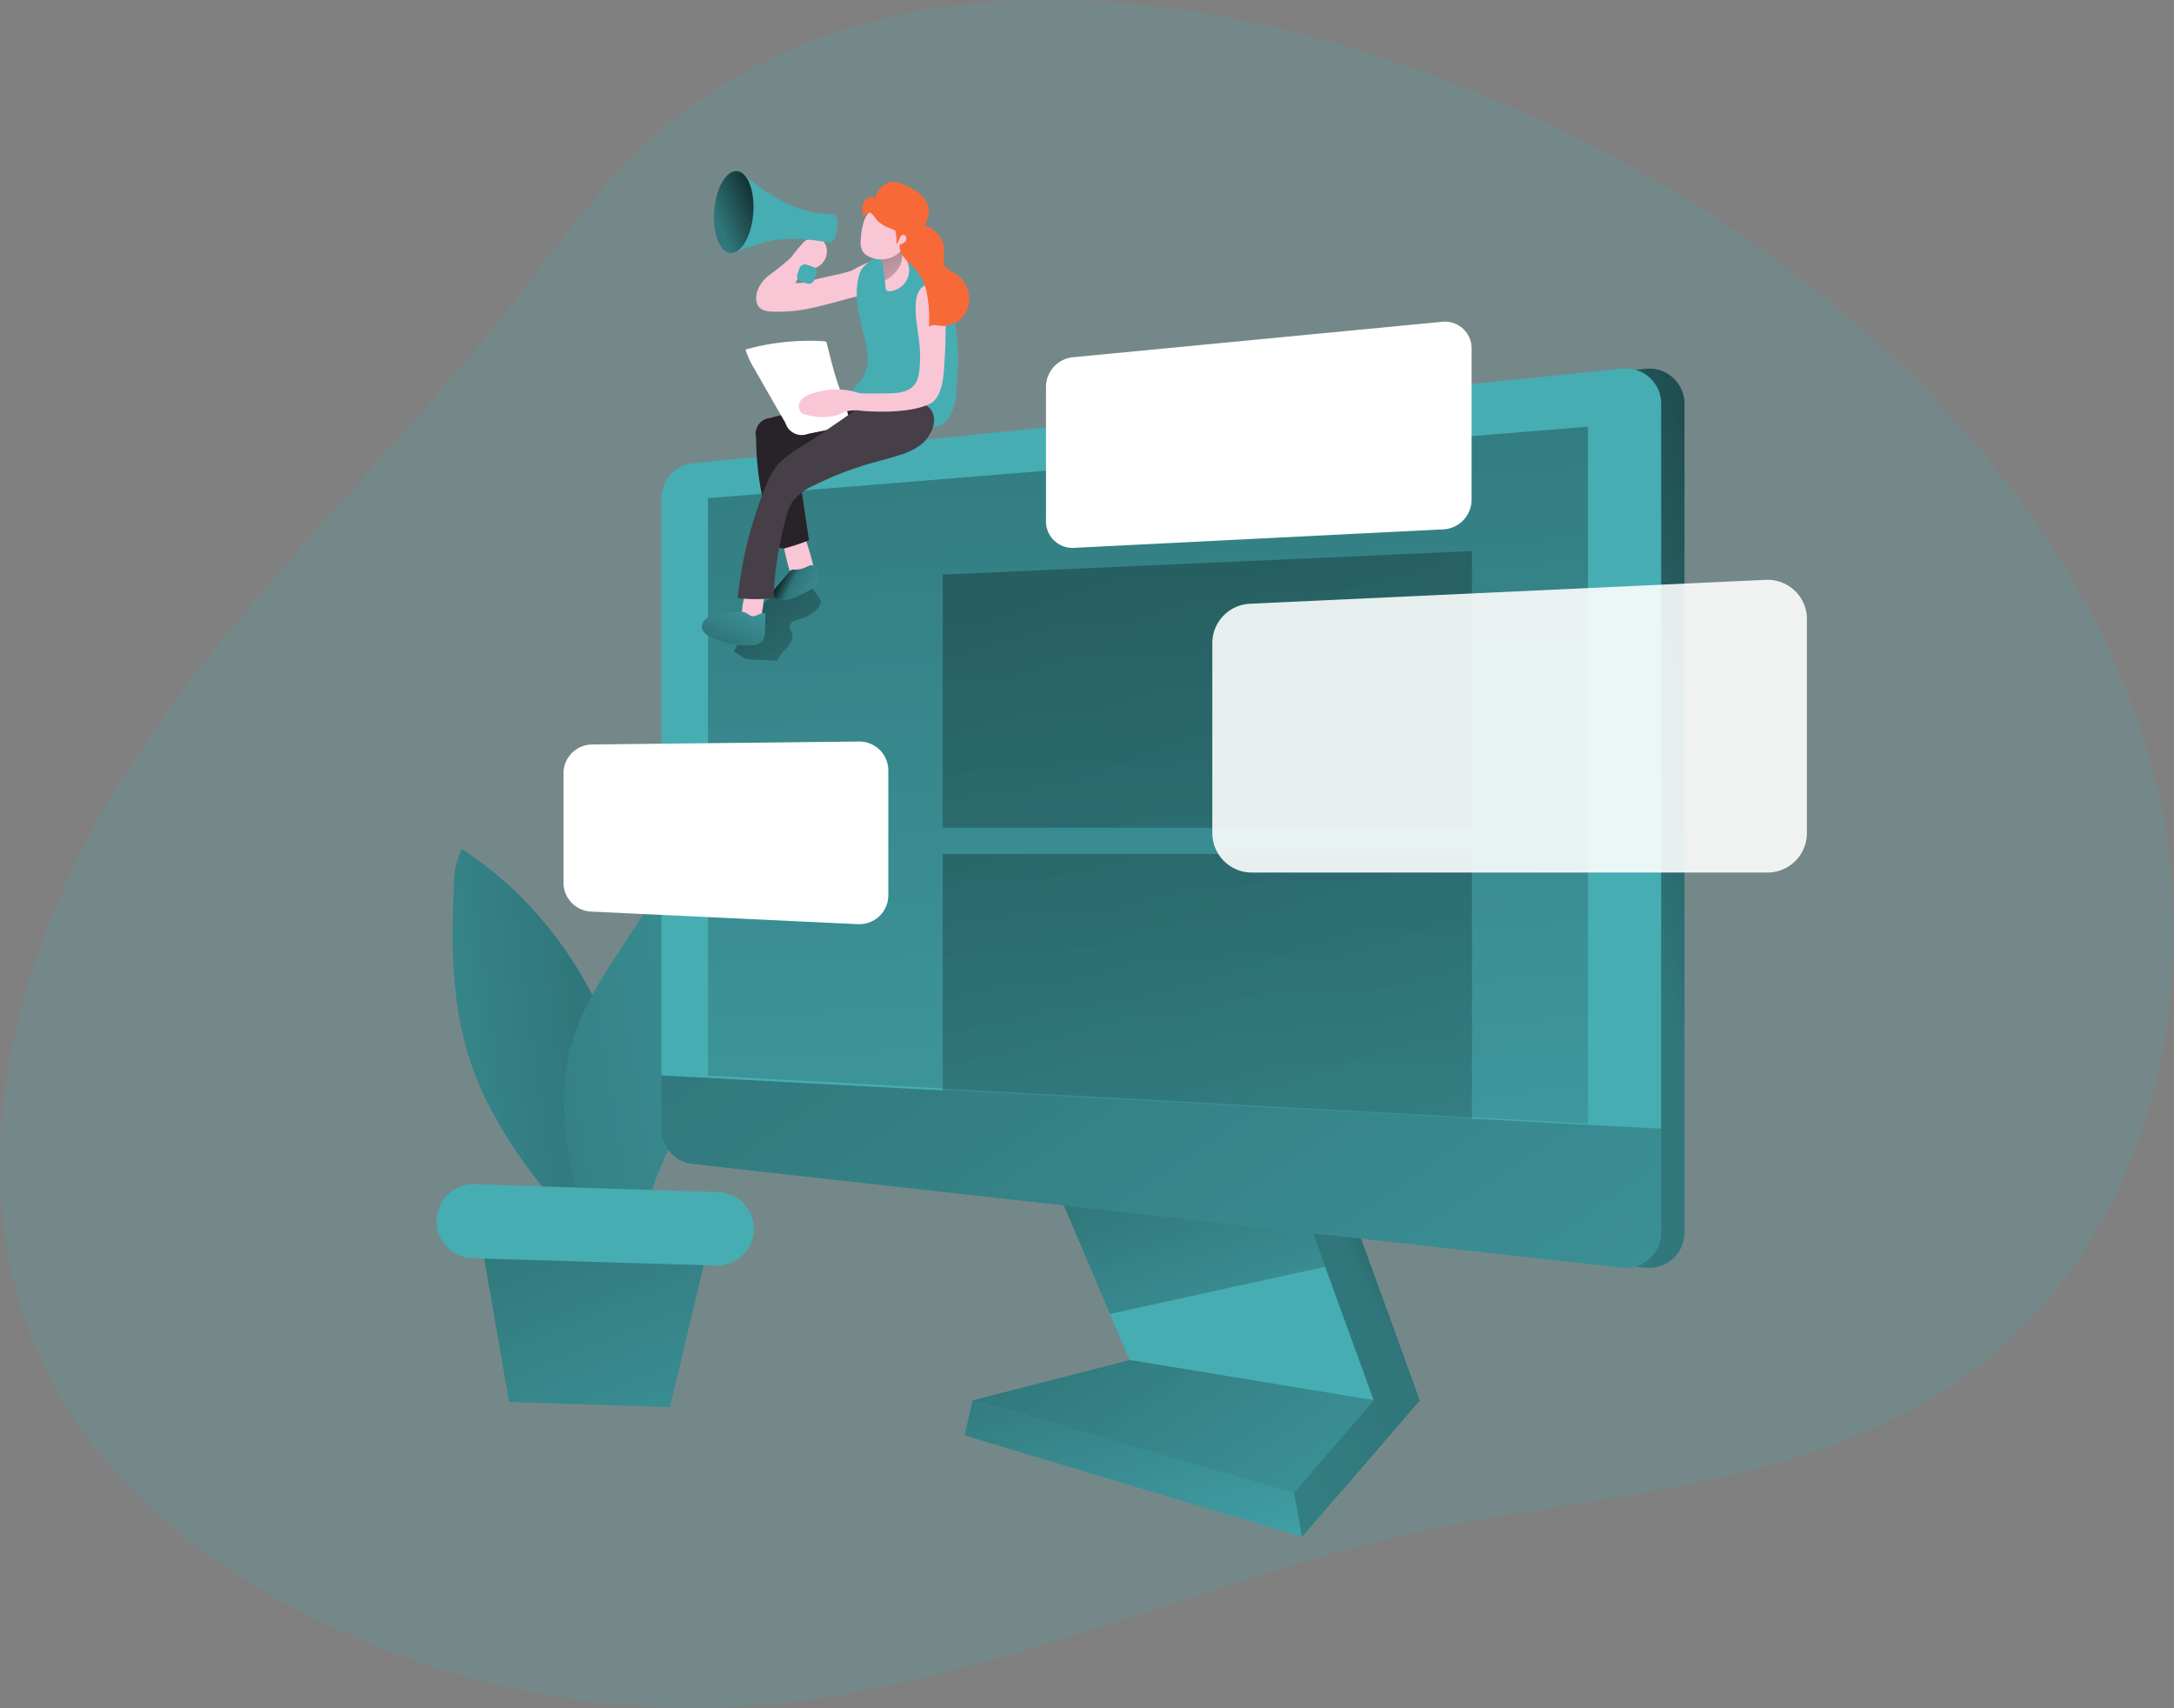
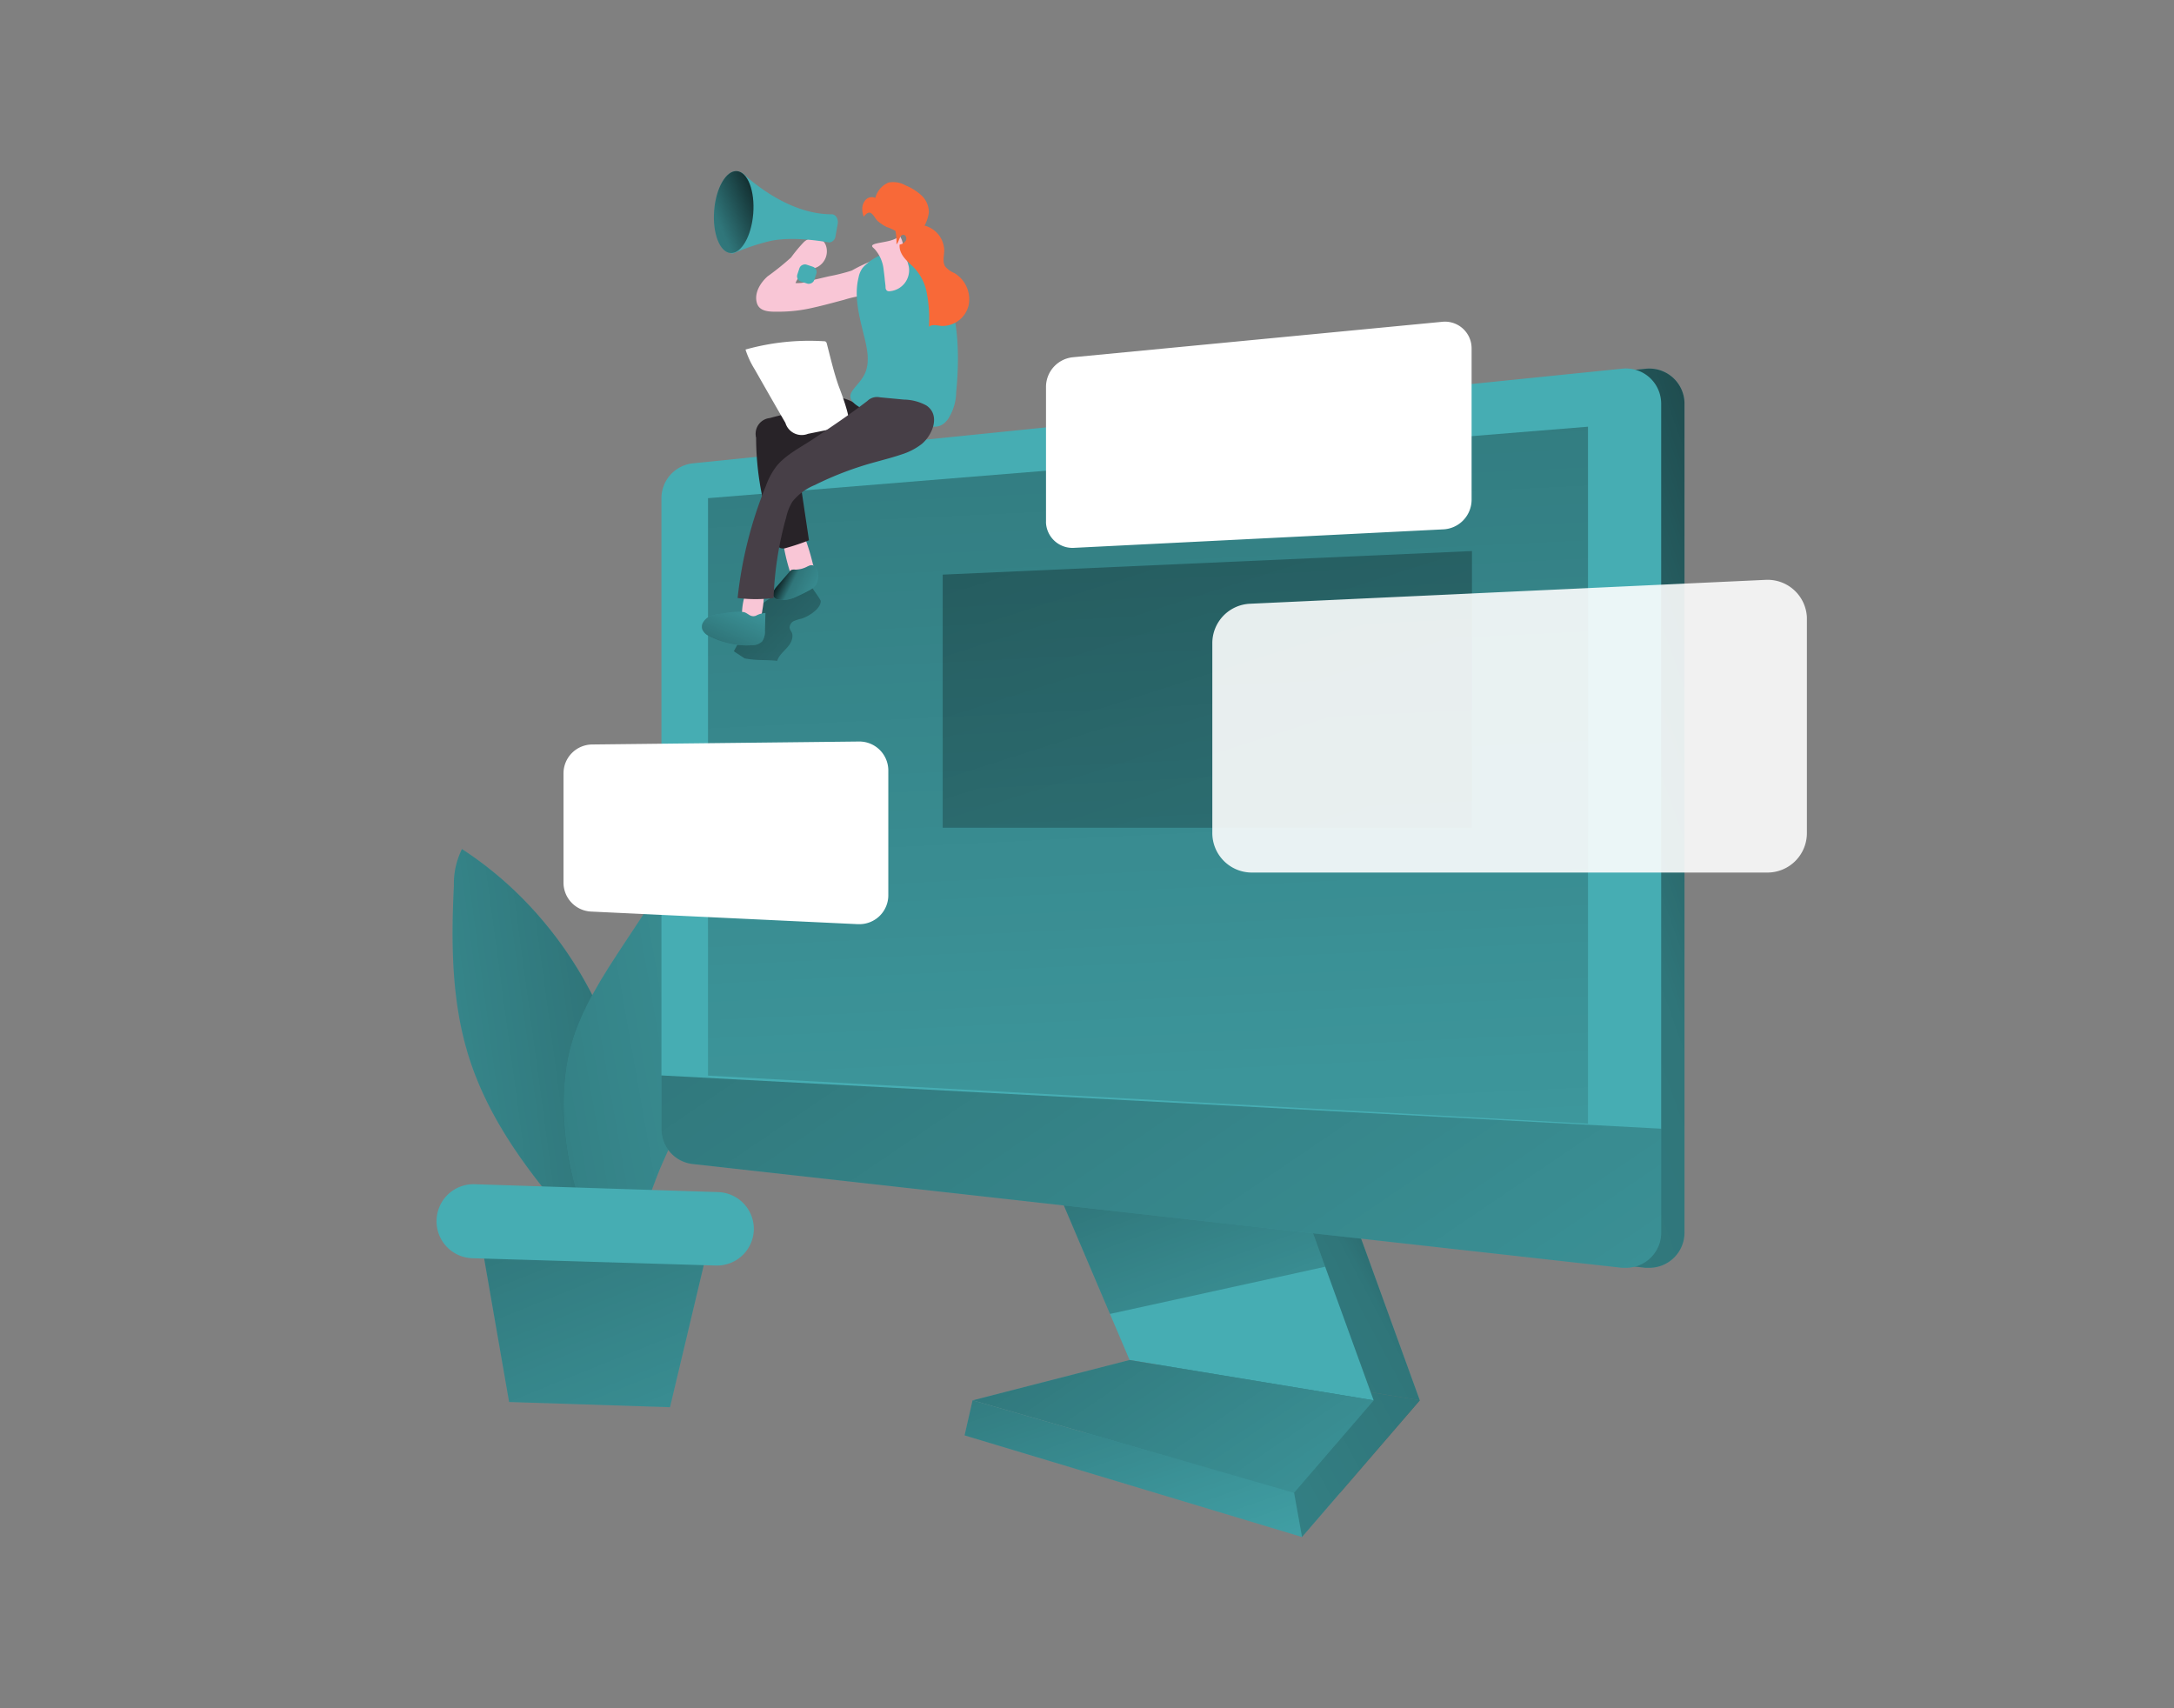
<svg xmlns="http://www.w3.org/2000/svg" xmlns:xlink="http://www.w3.org/1999/xlink" id="Layer_1" data-name="Layer 1" viewBox="0 0 344.95 271.01">
  <rect x="0" y="0" width="344.95" height="271.01" fill="#808080" stroke="none" />
  <defs>
    <linearGradient id="linear-gradient" x1="31.34" y1="-170.33" x2="79.5" y2="-280.63" gradientTransform="matrix(1, 0.03, 0.03, -1, 52.05, -6.65)" gradientUnits="userSpaceOnUse">
      <stop offset="0.01" />
      <stop offset="0.08" stop-opacity="0.69" />
      <stop offset="0.21" stop-opacity="0.32" />
      <stop offset="1" stop-opacity="0" />
    </linearGradient>
    <linearGradient id="linear-gradient-2" x1="-1051.04" y1="-786.07" x2="-1131.28" y2="-854.43" gradientTransform="matrix(0.84, 0.54, 0.54, -0.84, 1456.68, 100.47)" gradientUnits="userSpaceOnUse">
      <stop offset="0.01" />
      <stop offset="0.13" stop-opacity="0.69" />
      <stop offset="0.25" stop-opacity="0.32" />
      <stop offset="1" stop-opacity="0" />
    </linearGradient>
    <linearGradient id="linear-gradient-3" x1="465.98" y1="-840.65" x2="586.83" y2="-728.98" gradientTransform="matrix(0.84, 0.54, 0.54, -0.84, 112.96, -750.67)" xlink:href="#linear-gradient-2" />
    <linearGradient id="linear-gradient-4" x1="280.18" y1="144.87" x2="96.08" y2="47.13" gradientTransform="matrix(1, 0, 0, -1, -28.56, 321.63)" xlink:href="#linear-gradient" />
    <linearGradient id="linear-gradient-5" x1="287.85" y1="130.43" x2="103.75" y2="32.69" gradientTransform="matrix(1, 0, 0, -1, -28.56, 321.63)" xlink:href="#linear-gradient" />
    <linearGradient id="linear-gradient-6" x1="288.64" y1="128.94" x2="104.54" y2="31.21" gradientTransform="matrix(1, 0, 0, -1, -28.56, 321.63)" xlink:href="#linear-gradient" />
    <linearGradient id="linear-gradient-7" x1="207.78" y1="153.18" x2="234.3" y2="81.45" gradientTransform="matrix(1, 0, 0, -1, -28.56, 321.63)" xlink:href="#linear-gradient" />
    <linearGradient id="linear-gradient-8" x1="186.6" y1="140.88" x2="256.81" y2="37.34" gradientTransform="matrix(1, 0, 0, -1, -28.56, 321.63)" xlink:href="#linear-gradient" />
    <linearGradient id="linear-gradient-9" x1="194.48" y1="127.7" x2="219.05" y2="56.67" gradientTransform="matrix(1, 0, 0, -1, -28.56, 321.63)" xlink:href="#linear-gradient" />
    <linearGradient id="linear-gradient-10" x1="360.87" y1="236.02" x2="-34.61" y2="94.35" gradientTransform="matrix(1, 0, 0, -1, 0, 352)" xlink:href="#linear-gradient" />
    <linearGradient id="linear-gradient-11" x1="203.88" y1="344.47" x2="218.24" y2="46.3" gradientTransform="matrix(1, 0, 0, -1, -28.56, 321.63)" xlink:href="#linear-gradient" />
    <linearGradient id="linear-gradient-12" x1="182.13" y1="331.12" x2="278.98" y2="28.16" gradientTransform="matrix(1, 0, 0, -1, -28.56, 321.63)" xlink:href="#linear-gradient" />
    <linearGradient id="linear-gradient-13" x1="188.25" y1="278.17" x2="257.51" y2="37.44" gradientTransform="matrix(1, 0, 0, -1, -28.56, 321.63)" xlink:href="#linear-gradient" />
    <linearGradient id="linear-gradient-14" x1="133.84" y1="258.16" x2="326.91" y2="-26.58" gradientTransform="matrix(1, 0, 0, -1, 0, 352)" xlink:href="#linear-gradient" />
    <linearGradient id="linear-gradient-15" x1="139.42" y1="234.62" x2="171.84" y2="204.65" gradientTransform="matrix(1, 0, 0, -1, 0, 352)" xlink:href="#linear-gradient-2" />
    <linearGradient id="linear-gradient-16" x1="151.61" y1="230.77" x2="162.94" y2="225.14" gradientTransform="matrix(1, 0, 0, -1, 0, 352)" xlink:href="#linear-gradient-2" />
    <linearGradient id="linear-gradient-17" x1="142.35" y1="215.83" x2="148.99" y2="230.77" gradientTransform="matrix(1, 0, 0, -1, 0, 352)" xlink:href="#linear-gradient-2" />
    <linearGradient id="linear-gradient-18" x1="167.33" y1="286.01" x2="174.51" y2="270.33" gradientTransform="matrix(1, 0, 0, -1, 0, 352)" xlink:href="#linear-gradient-2" />
    <linearGradient id="linear-gradient-19" x1="-796.95" y1="291.51" x2="-751.43" y2="272.12" gradientTransform="matrix(-0.08, -1, 1, -0.08, -206.76, -702.88)" xlink:href="#linear-gradient" />
  </defs>
  <title>6</title>
-   <path d="M127.81,56.34c-6.11,6.31-11.17,13.54-16.56,20.48-20.17,26-45.09,48.4-62.76,76.19S21.24,217,35.36,246.7c9.52,20.07,28.52,34.3,48.89,43.14a135.56,135.56,0,0,0,55.31,11.54c39.81-.47,76.72-19.91,115.65-28.27,17.26-3.71,35-5.25,52.06-9.74,12.1-3.18,23.94-7.91,34-15.34,27.81-20.51,37.65-59.69,29.44-93.26s-31.78-61.71-59.39-82.5C264.49,37,175.65,6.93,127.81,56.34Z" transform="translate(-28.56 -30.37)" fill="#46adb3" opacity="0.18" style="isolation:isolate" />
  <polygon points="112.34 197.9 76.31 196.74 80.78 222.44 106.31 223.27 112.34 197.9" fill="#46adb3" />
  <polygon points="112.34 197.9 76.31 196.74 80.78 222.44 106.31 223.27 112.34 197.9" fill="url(#linear-gradient)" />
  <path d="M101.86,165.08a12.43,12.43,0,0,0-1.28,5.81c-.45,9.11-.38,18.4,2.35,27.09,4,12.78,13.32,23.09,22.38,33-.68-1.09,1.33-6.87,1.6-8.25.53-2.7,1.13-5.39,1.69-8.08.9-4.26,0-8.74-1.06-12.93A61.81,61.81,0,0,0,114.31,176,58.41,58.41,0,0,0,101.86,165.08Z" transform="translate(-28.56 -30.37)" fill="#46adb3" />
  <path d="M101.86,165.08a12.43,12.43,0,0,0-1.28,5.81c-.45,9.11-.38,18.4,2.35,27.09,4,12.78,13.32,23.09,22.38,33-.68-1.09,1.33-6.87,1.6-8.25.53-2.7,1.13-5.39,1.69-8.08.9-4.26,0-8.74-1.06-12.93A61.81,61.81,0,0,0,114.31,176,58.41,58.41,0,0,0,101.86,165.08Z" transform="translate(-28.56 -30.37)" fill="url(#linear-gradient-2)" />
  <path d="M142.22,195.9c3.06-6.8,6.15-13.69,7.3-21.06s.13-15.37-4.38-21.31q-8.73,13.23-17.48,26.45c-3.36,5.09-6.78,10.29-8.43,16.17-2.89,10.31-.32,26.17,6.55,34.53,3.92-3.35,5.75-11,7.87-15.73Z" transform="translate(-28.56 -30.37)" fill="#46adb3" />
  <path d="M142.22,195.9c3.06-6.8,6.15-13.69,7.3-21.06s.13-15.37-4.38-21.31q-8.73,13.23-17.48,26.45c-3.36,5.09-6.78,10.29-8.43,16.17-2.89,10.31-.32,26.17,6.55,34.53,3.92-3.35,5.75-11,7.87-15.73Z" transform="translate(-28.56 -30.37)" fill="url(#linear-gradient-3)" />
  <path d="M103.87,218.26l38.64,1.25a5.85,5.85,0,0,1,5.66,6h0a5.85,5.85,0,0,1-6,5.65L103.49,230a5.86,5.86,0,0,1-5.66-6h0A5.86,5.86,0,0,1,103.87,218.26Z" transform="translate(-28.56 -30.37)" fill="#46adb3" />
  <polygon points="174.1 186.49 186.56 215.78 225.28 222.18 212.82 187.84 174.1 186.49" fill="#46adb3" />
  <polygon points="174.1 186.49 186.56 215.78 225.28 222.18 212.82 187.84 174.1 186.49" fill="url(#linear-gradient-4)" />
  <polygon points="186.56 215.78 161.64 222.18 212.65 236.83 225.28 222.18 186.56 215.78" fill="url(#linear-gradient-5)" />
  <polygon points="186.56 215.78 161.64 222.18 206.59 243.86 225.28 222.18 186.56 215.78" fill="#46adb3" />
  <polygon points="186.56 215.78 161.64 222.18 206.59 243.86 225.28 222.18 186.56 215.78" fill="url(#linear-gradient-6)" />
  <polygon points="166.77 186.49 179.23 215.78 217.96 222.18 205.5 187.84 166.77 186.49" fill="#46adb3" />
  <polygon points="176.12 208.47 210.27 200.98 205.5 187.84 166.77 186.49 176.12 208.47" fill="url(#linear-gradient-7)" />
  <polygon points="179.23 215.78 154.32 222.18 205.33 236.83 217.96 222.18 179.23 215.78" fill="#46adb3" />
  <polygon points="179.23 215.78 154.32 222.18 205.33 236.83 217.96 222.18 179.23 215.78" fill="url(#linear-gradient-8)" />
  <polygon points="205.33 236.83 206.59 243.86 153.05 227.74 154.32 222.18 205.33 236.83" fill="#46adb3" />
  <polygon points="205.33 236.83 206.59 243.86 153.05 227.74 154.32 222.18 205.33 236.83" fill="url(#linear-gradient-9)" />
  <path d="M295.84,94.41V225.94a5.58,5.58,0,0,1-5.6,5.58l-.6,0L142.21,215.06a5.58,5.58,0,0,1-5-5.55V109.43a5.58,5.58,0,0,1,5-5.55l147.43-15a5.59,5.59,0,0,1,6.17,4.93Q295.84,94.11,295.84,94.41Z" transform="translate(-28.56 -30.37)" fill="#46adb3" />
  <path d="M295.84,94.41V225.94a5.58,5.58,0,0,1-5.6,5.58l-.6,0L142.21,215.06a5.58,5.58,0,0,1-5-5.55V109.43a5.58,5.58,0,0,1,5-5.55l147.43-15a5.59,5.59,0,0,1,6.17,4.93Q295.84,94.11,295.84,94.41Z" transform="translate(-28.56 -30.37)" fill="url(#linear-gradient-10)" />
  <path d="M292.14,94.41V225.94a5.58,5.58,0,0,1-5.6,5.58l-.6,0L138.51,215.06a5.58,5.58,0,0,1-5-5.55V109.43a5.58,5.58,0,0,1,5-5.55L286,88.86a5.58,5.58,0,0,1,6.11,5A5.25,5.25,0,0,1,292.14,94.41Z" transform="translate(-28.56 -30.37)" fill="#46adb3" />
  <polygon points="112.34 170.66 112.34 79.04 251.97 67.7 251.97 178.28 112.34 170.66" fill="url(#linear-gradient-11)" />
  <polygon points="233.56 131.33 149.58 131.33 149.58 91.17 233.56 87.43 233.56 131.33" fill="url(#linear-gradient-12)" />
-   <polygon points="233.56 177.49 149.58 173.03 149.58 135.51 233.56 135.51 233.56 177.49" fill="url(#linear-gradient-13)" />
  <path d="M292.14,209.45v16.49a5.58,5.58,0,0,1-5.6,5.58l-.6,0L138.51,215.06a5.58,5.58,0,0,1-5-5.55V201Z" transform="translate(-28.56 -30.37)" fill="url(#linear-gradient-14)" />
  <path d="M158.79,125.74c0,1.28-2.06,2.49-3.07,2.79a6.76,6.76,0,0,0-1.23.39,1.17,1.17,0,0,0-.64,1.05c.05.37.35.67.43,1a2,2,0,0,1-.11,1c-.39,1.23-1.92,2-2.29,3.25-2.12-.22-3.07,0-5.17-.39L145,133.7l2.64-4.94a10.26,10.26,0,0,1,1.25-1.95,8.54,8.54,0,0,1,1.94-1.55,49.12,49.12,0,0,1,5.72-3.19C156.25,122.19,158.79,125.41,158.79,125.74Z" transform="translate(-28.56 -30.37)" fill="url(#linear-gradient-15)" />
  <path d="M163.76,73.27l-.21.08a30.65,30.65,0,0,1-3.52.87l-2.71.64a6,6,0,0,1-2.54.42,3.9,3.9,0,0,1,1.72-1.91c.58-.28,1.25-.37,1.82-.67a2.82,2.82,0,0,0,1.3-3.34,2.1,2.1,0,0,0-.66-.94,2.41,2.41,0,0,0-2.88.39,23,23,0,0,0-2,2.41,42.93,42.93,0,0,1-3.73,3c-1.2,1.07-2.15,2.7-1.69,4.24s2.43,1.36,3.8,1.36a23.65,23.65,0,0,0,5.1-.63c1.65-.36,3.28-.82,4.92-1.25a18.23,18.23,0,0,1,2.4-.58,5,5,0,0,0,1.59-.2,3.16,3.16,0,0,0,1.15-1,4.11,4.11,0,0,0,1-2.28c.06-1.18-.74-2.33-2-2A25.15,25.15,0,0,0,163.76,73.27Z" transform="translate(-28.56 -30.37)" fill="#f9c6d6" />
  <path d="M157.56,119.93a2.42,2.42,0,0,1,0,2.13,1.77,1.77,0,0,1-.77.55,2.11,2.11,0,0,1-2.21-.23,2.92,2.92,0,0,1-.66-1.27,30.79,30.79,0,0,1-1.19-5.28,1,1,0,0,1,0-.49.84.84,0,0,1,.42-.39c.93-.51,2.4-.91,2.93.21A37.61,37.61,0,0,1,157.56,119.93Z" transform="translate(-28.56 -30.37)" fill="#f9c6d6" />
  <path d="M154.73,120.75a1.19,1.19,0,0,0-.59.06.92.92,0,0,0-.33.29l-2,2.32c-.39.45-.81,1.07-.53,1.59a1.18,1.18,0,0,0,.88.53A5.09,5.09,0,0,0,155,125c.63-.28,1.25-.58,1.85-.91a3,3,0,0,0,1.15-.91c.46-.72.6-2.45-.22-3-.42-.27-.79-.08-1.18.11A4.07,4.07,0,0,1,154.73,120.75Z" transform="translate(-28.56 -30.37)" fill="#46adb3" />
  <path d="M146.29,127.83a.86.86,0,0,0,0,.39.72.72,0,0,0,.3.3,2.47,2.47,0,0,0,1.31.44,1.5,1.5,0,0,0,1.23-.56,2.49,2.49,0,0,0,.38-1.15,14.34,14.34,0,0,0,.26-2.69.5.5,0,0,0-.12-.35.5.5,0,0,0-.23-.09c-.74-.16-2.19-.55-2.56.36A10.62,10.62,0,0,0,146.29,127.83Z" transform="translate(-28.56 -30.37)" fill="#f9c6d6" />
  <path d="M143.19,127.74a6.73,6.73,0,0,0-1.84.35,2.36,2.36,0,0,0-1.35,1.26,1.39,1.39,0,0,0,0,.9,2,2,0,0,0,1,1,12.62,12.62,0,0,0,6.84,1.49,2.33,2.33,0,0,0,1.65-.61,2.72,2.72,0,0,0,.44-1.69l.08-2.81a3.56,3.56,0,0,0-1.52.44c-.87.3-1.21-.42-1.94-.59A11.49,11.49,0,0,0,143.19,127.74Z" transform="translate(-28.56 -30.37)" fill="#46adb3" />
  <path d="M154.73,120.75a1.19,1.19,0,0,0-.59.06.92.92,0,0,0-.33.29l-2,2.32c-.39.45-.81,1.07-.53,1.59a1.18,1.18,0,0,0,.88.53A5.09,5.09,0,0,0,155,125c.63-.28,1.25-.58,1.85-.91a3,3,0,0,0,1.15-.91c.46-.72.6-2.45-.22-3-.42-.27-.79-.08-1.18.11A4.07,4.07,0,0,1,154.73,120.75Z" transform="translate(-28.56 -30.37)" fill="url(#linear-gradient-16)" />
  <path d="M143.19,127.74a6.73,6.73,0,0,0-1.84.35,2.36,2.36,0,0,0-1.35,1.26,1.39,1.39,0,0,0,0,.9,2,2,0,0,0,1,1,12.62,12.62,0,0,0,6.84,1.49,2.33,2.33,0,0,0,1.65-.61,2.72,2.72,0,0,0,.44-1.69l.08-2.81a3.56,3.56,0,0,0-1.52.44c-.87.3-1.21-.42-1.94-.59A11.49,11.49,0,0,0,143.19,127.74Z" transform="translate(-28.56 -30.37)" fill="url(#linear-gradient-17)" />
  <path d="M150.7,96.7a2.5,2.5,0,0,0-2.23,2.75c0,.11,0,.21.06.32a46.22,46.22,0,0,0,3.12,16.6,1.46,1.46,0,0,0,.7.94,1.38,1.38,0,0,0,.94,0,36,36,0,0,0,3.63-1.22l-1.61-10.79a1.57,1.57,0,0,1,.05-.91,1.53,1.53,0,0,1,.48-.5,43.59,43.59,0,0,1,5.78-3.6c1.61-.83,3.45-1.78,3.89-3.55A2,2,0,0,0,165.2,95a2.94,2.94,0,0,0-.89-.59,7.31,7.31,0,0,0-3.64-1.1c-1,.11-1.36.68-2.18,1.11C156.2,95.54,153.17,96,150.7,96.7Z" transform="translate(-28.56 -30.37)" fill="#282328" />
  <path d="M159.75,84.89a.61.61,0,0,0-.14-.29.52.52,0,0,0-.34-.09,37.48,37.48,0,0,0-12.42,1.32,13.73,13.73,0,0,0,1.44,3.11c1.62,2.84,3.24,5.69,4.89,8.52a2.7,2.7,0,0,0,3.36,1.82l.23-.08L163,97.94c1-.2-1-5.35-1.36-6.3C160.86,89.44,160.34,87.15,159.75,84.89Z" transform="translate(-28.56 -30.37)" fill="#fff" />
  <path d="M168.09,96.49a23.28,23.28,0,0,1-2.9-1.37c-3.54-2-.64-3,.54-5.35.84-1.7.5-3.73.06-5.57-.77-3.23-1.8-6.58-1-9.81a3.74,3.74,0,0,1,.6-1.46,4.26,4.26,0,0,1,.74-.73,7.86,7.86,0,0,1,2.54-1.5,7.25,7.25,0,0,1,5.45.69c6.85,3.49,6.81,14.63,6.16,21.18a8.09,8.09,0,0,1-1.3,4.3c-1.35,1.78-2.61,1.14-4.32.84C172.35,97.32,170.29,97.35,168.09,96.49Z" transform="translate(-28.56 -30.37)" fill="#46adb3" />
  <path d="M172.08,75.33a3.38,3.38,0,0,1-2.38,1.25.62.62,0,0,1-.42-.1.71.71,0,0,1-.21-.5c0-.37-.09-.85-.13-1.32s-.12-1.06-.17-1.47a5.78,5.78,0,0,0-1.18-3,3.27,3.27,0,0,0-.47-.51c-1.14-1,3.51-.62,4.12-2,.71.91.65,2.2,1,3.32a14,14,0,0,1,.52,1.67A3.35,3.35,0,0,1,172.08,75.33Z" transform="translate(-28.56 -30.37)" fill="#f9c6d6" />
-   <path d="M169,74.87l-.06-.21c-.06-.53-.12-1.06-.17-1.47a5.78,5.78,0,0,0-1.18-3v-.11s3.68-2.42,4.08.41S169,74.87,169,74.87Z" transform="translate(-28.56 -30.37)" fill="url(#linear-gradient-18)" />
-   <path d="M165.13,68.54a3,3,0,0,0,.31,1.71,2.48,2.48,0,0,0,.55.57,4.36,4.36,0,0,0,5.13-.26,6.56,6.56,0,0,0,2.28-4.9,3.74,3.74,0,0,0-.76-2.72,3,3,0,0,0-2.77-.77,7,7,0,0,0-3.51,2C165.43,65.21,165.2,67.21,165.13,68.54Z" transform="translate(-28.56 -30.37)" fill="#f9c6d6" />
  <path d="M151.85,104.23a11.48,11.48,0,0,0-1.77,3.24,65.4,65.4,0,0,0-4.48,17.78,22.65,22.65,0,0,0,5.7,0,54.82,54.82,0,0,1,2-12.78,8.2,8.2,0,0,1,1-2.52,8.85,8.85,0,0,1,3.56-2.63,51.83,51.83,0,0,1,9.56-3.63c1.39-.39,2.79-.74,4.16-1.21a10.19,10.19,0,0,0,3.24-1.67c1.71-1.43,3-4.56.74-6.1a7.62,7.62,0,0,0-3.55-.94l-3.82-.36a2.2,2.2,0,0,0-2,.57c-2.84,2.19-5.75,4.14-8.73,6.13C155.58,101.35,153.33,102.49,151.85,104.23Z" transform="translate(-28.56 -30.37)" fill="#473f47" />
-   <path d="M178.4,78.21a1.68,1.68,0,0,0,.08.62A65.27,65.27,0,0,1,178.4,88c-.07,1.88-.32,5.48-2.29,6.44-3.7,1.81-10.81,1.11-10.81,1.11a6.27,6.27,0,0,0-2.48.1c-.45.14-.85.38-1.29.55a9,9,0,0,1-4.93,0,2.11,2.11,0,0,1-.81-.28,1.5,1.5,0,0,1-.13-2.07,3.68,3.68,0,0,1,2-1.1,11.43,11.43,0,0,1,6.4-.25c.28.08.55.17.83.23a5.6,5.6,0,0,0,1,.06h2.51c2.89,0,5.61,0,6-3.4a19.61,19.61,0,0,0,.1-3.83c-.17-2.31-.77-4.59-.64-6.9a4.53,4.53,0,0,1,.52-2.1,2.08,2.08,0,0,1,1.73-1.11,2.18,2.18,0,0,1,1.79,1.21A5,5,0,0,1,178.4,78.21Z" transform="translate(-28.56 -30.37)" fill="#f9c6d6" />
  <path d="M170.64,67a9,9,0,0,1,.16,2.13c.49-.44.46-1.53,1.11-1.5.39,0,.57.56.39.91a1.47,1.47,0,0,1-1,.64c-.11,1.5,1.08,2.52,2.06,3.43a7.93,7.93,0,0,1,2.18,3.87,22,22,0,0,1,.42,5.73c.53-.42,1.28-.2,1.95-.13a4.26,4.26,0,0,0,4.35-3.31A4.84,4.84,0,0,0,180,73.7a3.78,3.78,0,0,1-1.47-1.06c-.44-.7-.18-1.63-.15-2.47a4.15,4.15,0,0,0-3.12-4,5.92,5.92,0,0,0,.68-2.12,3.65,3.65,0,0,0-1.16-2.67,8.48,8.48,0,0,0-2.5-1.58,4,4,0,0,0-2.73-.47,3.62,3.62,0,0,0-2.1,2.44,1.33,1.33,0,0,0-1.54.31,2.15,2.15,0,0,0-.53,1.57,3.17,3.17,0,0,0,.23,1.09c.35-.42.77-.83,1.19-.53s.68.92,1.06,1.26a7.41,7.41,0,0,0,1.37.91A8,8,0,0,1,170.64,67Z" transform="translate(-28.56 -30.37)" fill="#f86938" />
  <path d="M161.48,65.9l-.35,1.94a1.11,1.11,0,0,1-1,1c-1.89-.33-6.52-1-9.82-.12a35.21,35.21,0,0,0-5.27,1.8c-.68.3-1.35-.46-1.24-1.38L145,58.77c.11-.91.9-1.36,1.48-.83,2.38,2.15,7.9,6.45,14.07,6.43C161.16,64.37,161.62,65.11,161.48,65.9Z" transform="translate(-28.56 -30.37)" fill="#46adb3" />
  <ellipse cx="144.98" cy="64.02" rx="6.52" ry="3.11" transform="translate(41.17 173.13) rotate(-85.48)" fill="#46adb3" />
  <ellipse cx="144.98" cy="64.02" rx="6.52" ry="3.11" transform="translate(41.17 173.13) rotate(-85.48)" fill="url(#linear-gradient-19)" />
  <rect x="155.18" y="72.45" width="2.82" height="2.82" rx="0.87" transform="translate(8.51 168.76) rotate(-71.6)" fill="#46adb3" />
  <path d="M309,168.81H227.18a6.27,6.27,0,0,1-6.26-6.26V132.41a6.26,6.26,0,0,1,6-6.25l81.8-3.79a6.24,6.24,0,0,1,6.54,5.94c0,.11,0,.21,0,.31v33.93a6.26,6.26,0,0,1-6.26,6.26Z" transform="translate(-28.56 -30.37)" fill="#fff" opacity="0.89" style="isolation:isolate" />
  <path d="M257.53,114.36,199,117.29a4.21,4.21,0,0,1-4.47-3.93,2.81,2.81,0,0,1,0-.29V91.7a4.74,4.74,0,0,1,4.28-4.65l58.56-5.62a4.23,4.23,0,0,1,4.69,4.2V109.7A4.72,4.72,0,0,1,257.53,114.36Z" transform="translate(-28.56 -30.37)" fill="#fff" />
  <path d="M164.7,177l-42.35-2a4.6,4.6,0,0,1-4.38-4.6V153.08a4.59,4.59,0,0,1,4.54-4.59l42.35-.47a4.6,4.6,0,0,1,4.65,4.55v19.87a4.59,4.59,0,0,1-4.64,4.56Z" transform="translate(-28.56 -30.37)" fill="#fff" />
</svg>